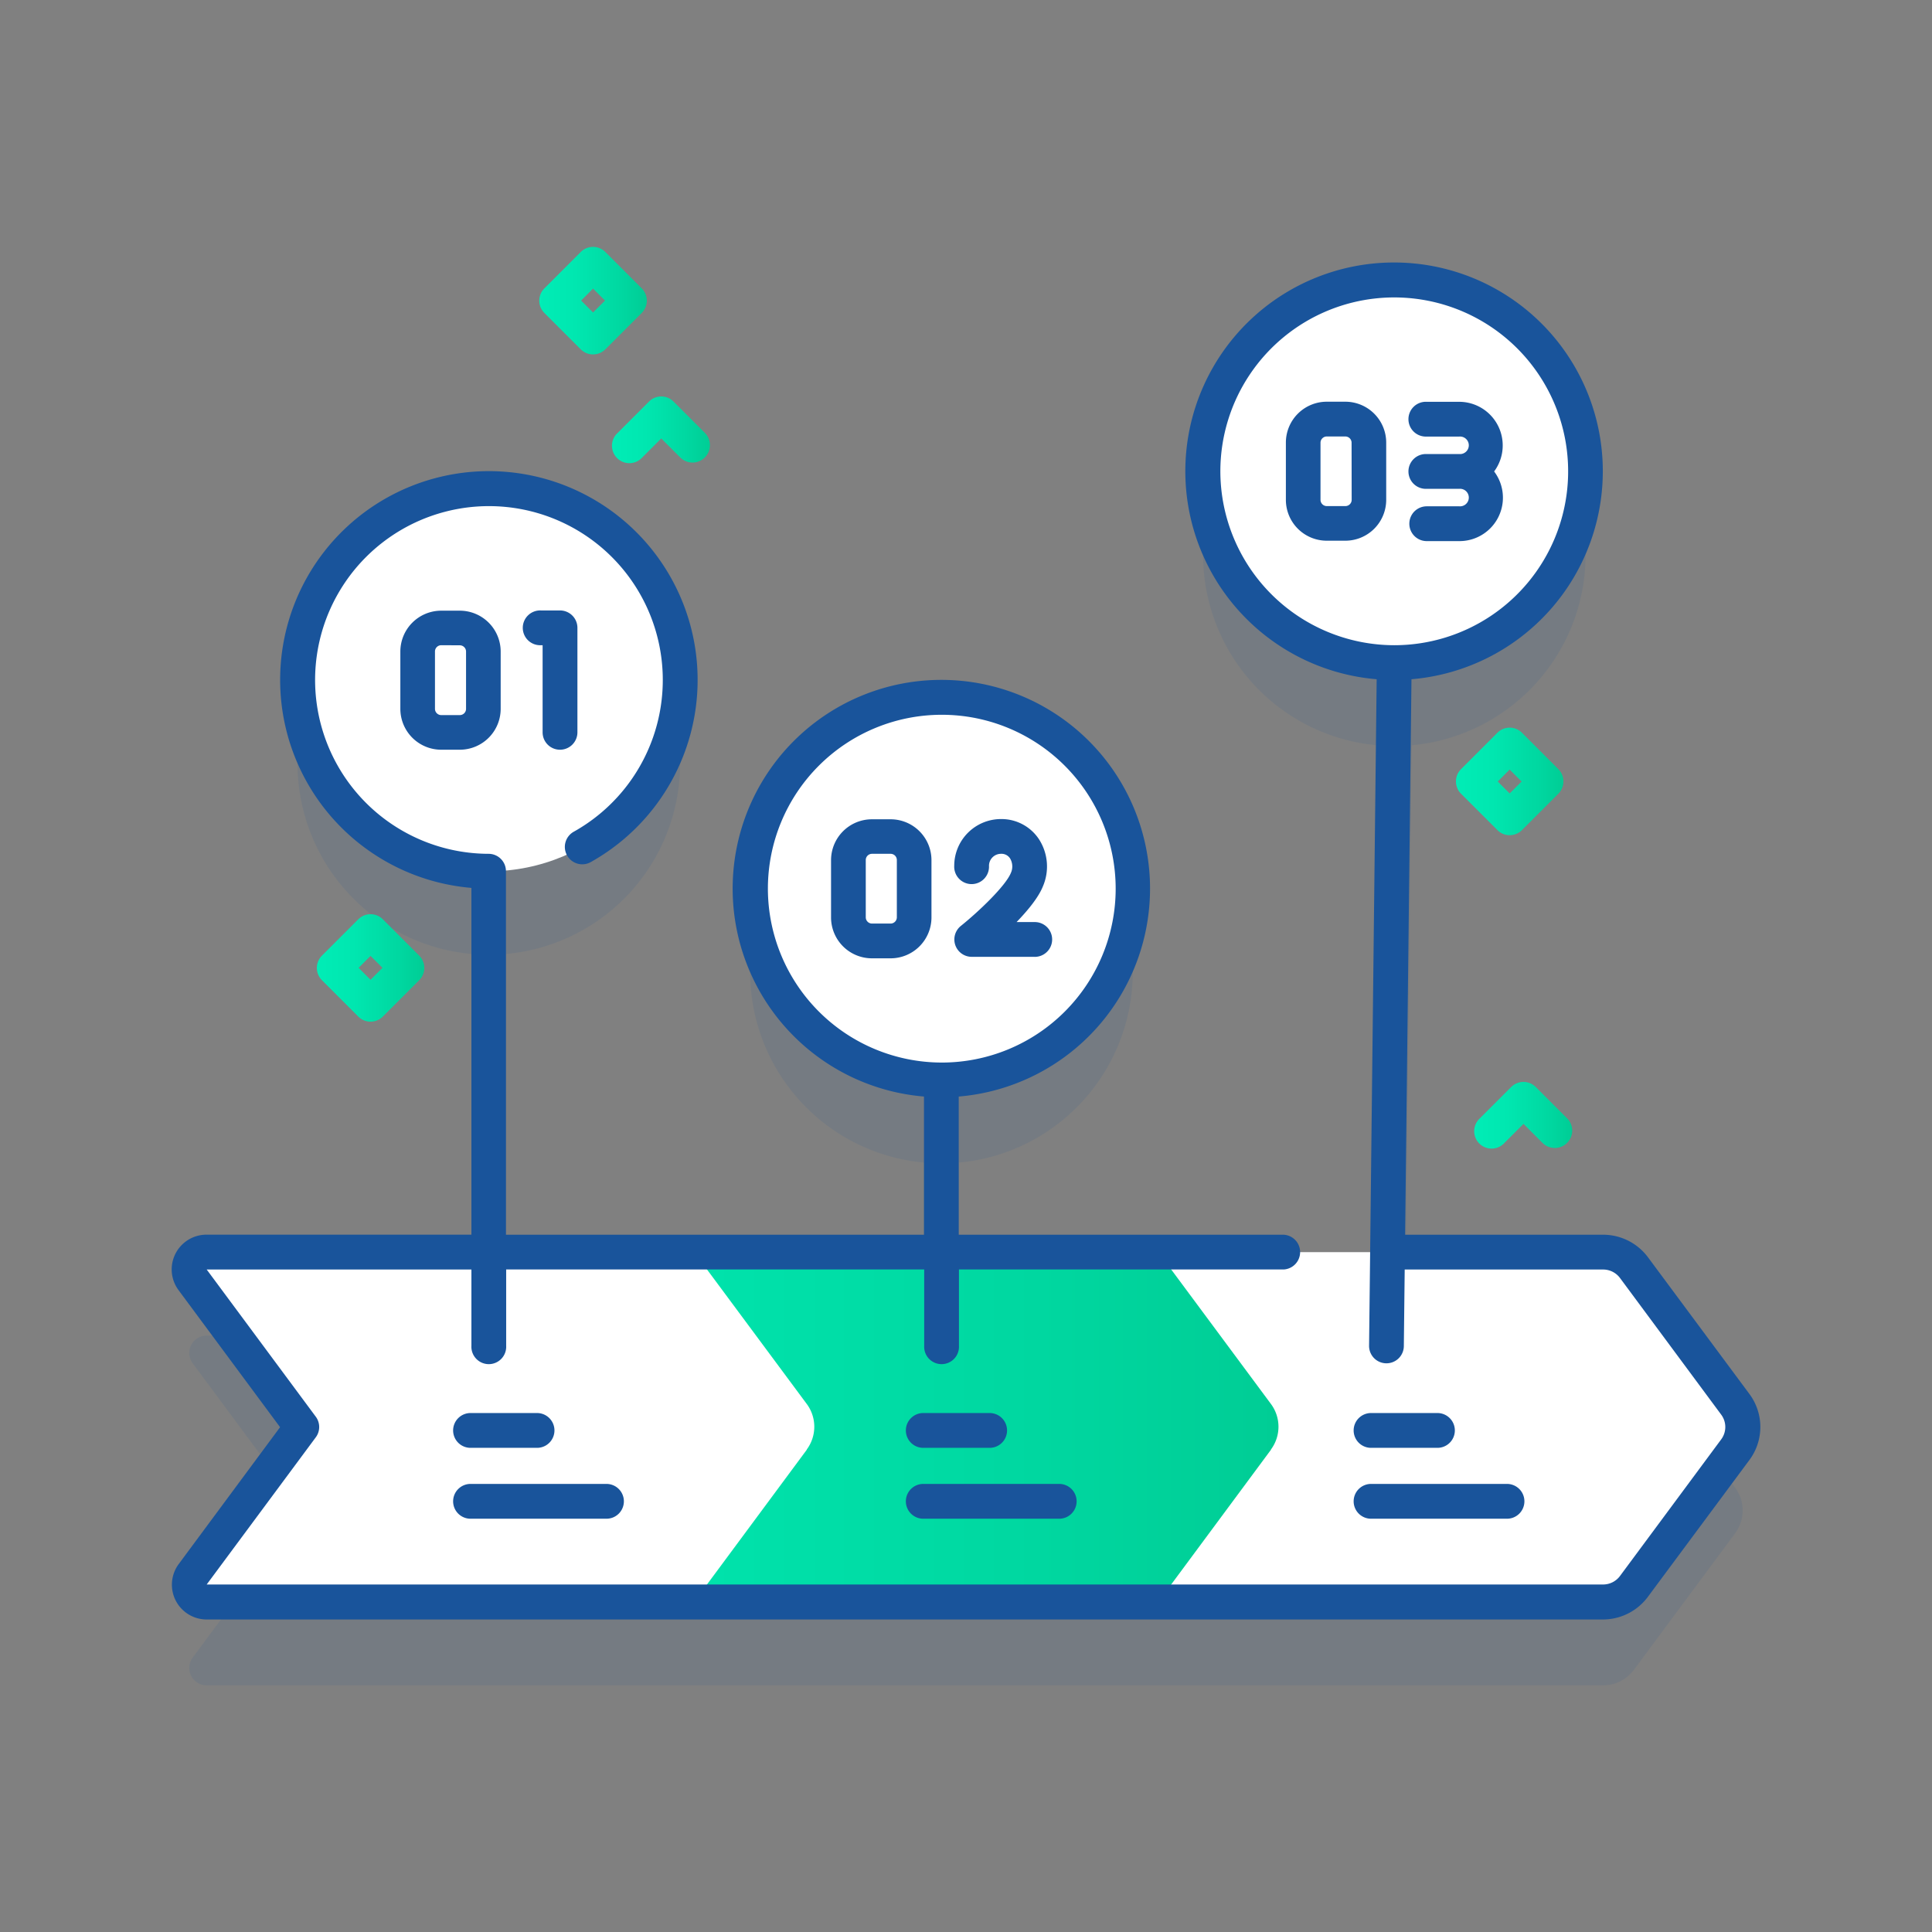
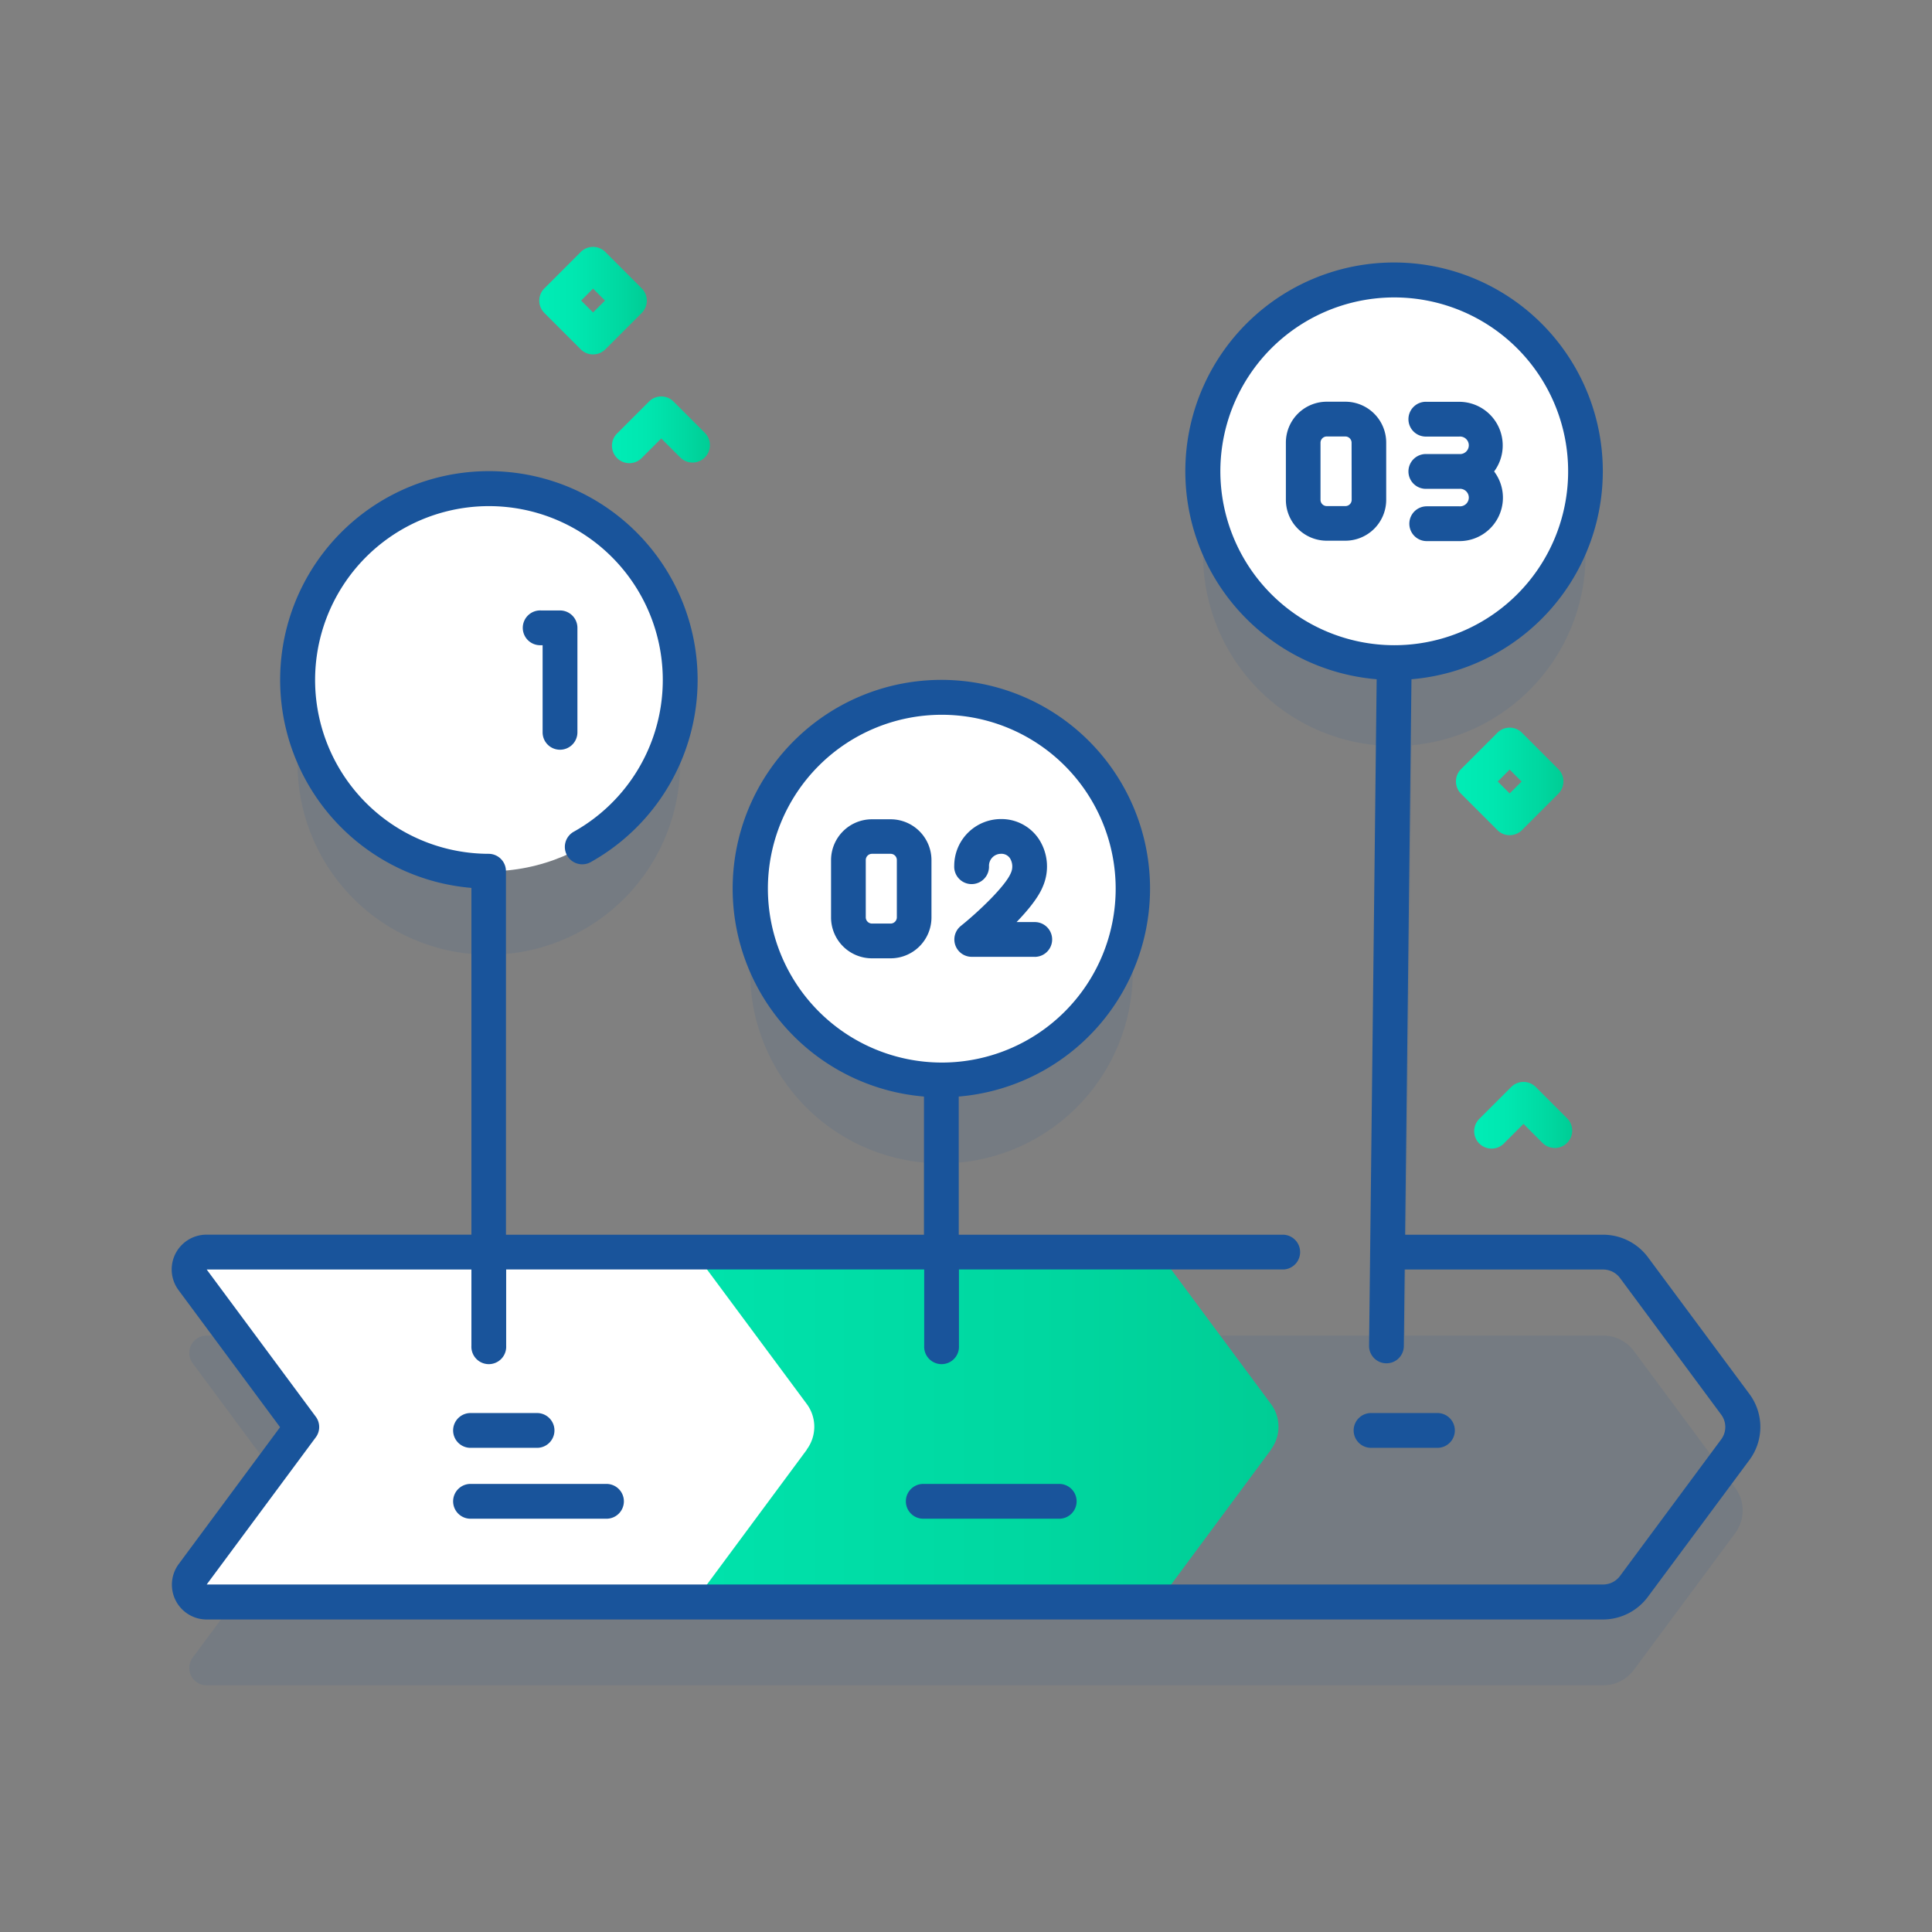
<svg xmlns="http://www.w3.org/2000/svg" xmlns:xlink="http://www.w3.org/1999/xlink" id="Capa_1" data-name="Capa 1" viewBox="0 0 425.2 425.2">
  <rect x="0" y="0" width="425.2" height="425.2" fill="#808080" stroke="none" />
  <defs>
    <style>.cls-1,.cls-4{fill:#19549b;}.cls-1{isolation:isolate;opacity:0.1;}.cls-2{fill:#fff;}.cls-3{fill:url(#linear-gradient);}.cls-5{fill:url(#linear-gradient-2);}.cls-6{fill:url(#linear-gradient-3);}.cls-7{fill:url(#linear-gradient-4);}.cls-8{fill:url(#linear-gradient-5);}.cls-9{fill:url(#linear-gradient-6);}</style>
    <linearGradient id="linear-gradient" x1="41.65" y1="314.05" x2="281.37" y2="314.05" gradientUnits="userSpaceOnUse">
      <stop offset="0" stop-color="#00edb6" />
      <stop offset="0.34" stop-color="#00e7b0" />
      <stop offset="0.78" stop-color="#00d7a0" />
      <stop offset="1" stop-color="#00cd95" />
    </linearGradient>
    <linearGradient id="linear-gradient-2" x1="118.66" y1="66.15" x2="142.38" y2="66.15" xlink:href="#linear-gradient" />
    <linearGradient id="linear-gradient-3" x1="69.69" y1="212.98" x2="93.42" y2="212.98" xlink:href="#linear-gradient" />
    <linearGradient id="linear-gradient-4" x1="320.39" y1="171.95" x2="344.11" y2="171.95" xlink:href="#linear-gradient" />
    <linearGradient id="linear-gradient-5" x1="134.82" y1="94.53" x2="156.25" y2="94.53" xlink:href="#linear-gradient" />
    <linearGradient id="linear-gradient-6" x1="324.58" y1="245.38" x2="346.01" y2="245.38" xlink:href="#linear-gradient" />
  </defs>
  <path class="cls-1" d="M381.88,327.41,359.6,297.34a8.43,8.43,0,0,0-6.76-3.4H309.2l1.48-129.69c0-.08,0-.15,0-.23a42.09,42.09,0,1,0-7.62,0s0,.09,0,.14l-1.49,129.78H211V256.05a1.1,1.1,0,0,0,0-.18,42.1,42.1,0,1,0-7.61,0,1.1,1.1,0,0,0,0,.18v37.89h-92V210.13c0-.07,0-.12,0-.18a42.1,42.1,0,1,0-7.62,0c0,.06,0,.11,0,.18v83.81H45.49a3.82,3.82,0,0,0-3.08,6.1l24,32.38-24,32.39a3.82,3.82,0,0,0,3.08,6.1H352.84a8.44,8.44,0,0,0,6.76-3.41l22.28-30.07A8.43,8.43,0,0,0,381.88,327.41Z" />
-   <path class="cls-2" d="M381.88,319.06,359.6,349.13a8.44,8.44,0,0,1-6.76,3.41H45.49a3.82,3.82,0,0,1-3.08-6.1l24-32.39-24-32.38a3.82,3.82,0,0,1,3.08-6.1H352.84a8.43,8.43,0,0,1,6.76,3.4L381.88,309a8.43,8.43,0,0,1,0,10Z" />
  <path class="cls-3" d="M279.72,319.06l-22.27,30.07a8.44,8.44,0,0,1-6.77,3.41H45.49a3.82,3.82,0,0,1-3.08-6.1l24-32.39-24-32.38a3.82,3.82,0,0,1,3.08-6.1H250.68a8.43,8.43,0,0,1,6.77,3.4L279.72,309a8.4,8.4,0,0,1,0,10Z" />
  <path class="cls-2" d="M177.56,319.06l-22.27,30.07a8.41,8.41,0,0,1-6.76,3.41h-103a3.82,3.82,0,0,1-3.08-6.1l24-32.39-24-32.38a3.82,3.82,0,0,1,3.08-6.1h103a8.4,8.4,0,0,1,6.76,3.4L177.56,309a8.4,8.4,0,0,1,0,10Z" />
  <circle class="cls-2" cx="107.58" cy="149.66" r="42.1" />
-   <path class="cls-4" d="M101.19,165H97.11a9,9,0,0,1-9-9v-12.6a9,9,0,0,1,9-9h4.08a9,9,0,0,1,9,9V156A9,9,0,0,1,101.19,165Zm-4.08-23a1.38,1.38,0,0,0-1.38,1.38V156a1.38,1.38,0,0,0,1.38,1.38h4.08a1.38,1.38,0,0,0,1.38-1.38v-12.6a1.38,1.38,0,0,0-1.38-1.38Z" />
  <path class="cls-4" d="M123.25,165a3.82,3.82,0,0,1-3.83-3.83V142h-.34a3.83,3.83,0,1,1,0-7.65h4.17a3.83,3.83,0,0,1,3.83,3.82v23A3.83,3.83,0,0,1,123.25,165Z" />
  <circle class="cls-2" cx="207.22" cy="195.58" r="42.1" transform="translate(-19.03 368.79) rotate(-80.78)" />
  <path class="cls-4" d="M196,210.91H191.9a9,9,0,0,1-9-9v-12.6a9,9,0,0,1,9-9H196a9,9,0,0,1,9,9v12.6A9,9,0,0,1,196,210.91Zm-4.08-23a1.37,1.37,0,0,0-1.38,1.37v12.6a1.38,1.38,0,0,0,1.38,1.38H196a1.38,1.38,0,0,0,1.38-1.38v-12.6a1.37,1.37,0,0,0-1.38-1.37Z" />
  <path class="cls-4" d="M227.73,210.58H213.87a3.82,3.82,0,0,1-2.39-6.81c3.86-3.1,9.83-8.77,11-11.66a3.44,3.44,0,0,0-.19-3.2,2.23,2.23,0,0,0-2-1,2.64,2.64,0,0,0-2.63,2.64,3.83,3.83,0,1,1-7.65,0,10.3,10.3,0,0,1,10.28-10.29,9.89,9.89,0,0,1,8.35,4.41,11.06,11.06,0,0,1,.9,10.37c-1,2.51-3.37,5.36-5.81,7.89h4a3.83,3.83,0,0,1,0,7.66Z" />
  <circle class="cls-2" cx="306.85" cy="103.74" r="42.1" />
  <path class="cls-4" d="M296.1,88.41H292a9,9,0,0,0-9,9V110a9,9,0,0,0,9,9h4.08a9,9,0,0,0,9-9V97.44A9,9,0,0,0,296.1,88.41ZM297.48,110a1.38,1.38,0,0,1-1.38,1.38H292a1.38,1.38,0,0,1-1.38-1.38V97.44A1.38,1.38,0,0,1,292,96.06h4.08a1.38,1.38,0,0,1,1.38,1.38Z" />
  <path class="cls-4" d="M330.72,98a9.59,9.59,0,0,0-9.58-9.57H314a3.83,3.83,0,1,0,0,7.65h7.19a1.93,1.93,0,1,1,0,3.85H314a3.83,3.83,0,1,0,0,7.65h7.19a1.93,1.93,0,1,1,0,3.85H314a3.83,3.83,0,1,0,0,7.66h7.19a9.56,9.56,0,0,0,7.64-15.33A9.56,9.56,0,0,0,330.72,98Z" />
  <path class="cls-4" d="M316.16,318.64H301.94a3.83,3.83,0,1,1,0-7.65h14.22a3.83,3.83,0,1,1,0,7.65Z" />
-   <path class="cls-4" d="M331.47,334.24H301.94a3.83,3.83,0,1,1,0-7.65h29.53a3.83,3.83,0,1,1,0,7.65Z" />
-   <path class="cls-4" d="M217.61,318.64H203.39a3.83,3.83,0,1,1,0-7.65h14.22a3.83,3.83,0,1,1,0,7.65Z" />
  <path class="cls-4" d="M232.92,334.24H203.39a3.83,3.83,0,1,1,0-7.65h29.53a3.83,3.83,0,1,1,0,7.65Z" />
  <path class="cls-4" d="M118,318.64H103.75a3.83,3.83,0,1,1,0-7.65H118a3.83,3.83,0,1,1,0,7.65Z" />
  <path class="cls-4" d="M133.28,334.24H103.75a3.83,3.83,0,1,1,0-7.65h29.53a3.83,3.83,0,1,1,0,7.65Z" />
  <path class="cls-5" d="M130.52,78a3.82,3.82,0,0,1-2.71-1.12l-8-8a3.83,3.83,0,0,1,0-5.42l8-8a3.83,3.83,0,0,1,5.42,0l8,8a3.83,3.83,0,0,1,0,5.42l-8,8A3.82,3.82,0,0,1,130.52,78ZM127.9,66.15l2.62,2.62,2.63-2.62-2.63-2.63Z" />
-   <path class="cls-6" d="M81.55,224.85a3.83,3.83,0,0,1-2.7-1.12l-8-8a3.83,3.83,0,0,1,0-5.41l8-8a3.83,3.83,0,0,1,5.41,0l8,8a3.83,3.83,0,0,1,0,5.41l-8,8A3.86,3.86,0,0,1,81.55,224.85ZM78.93,213l2.62,2.63L84.18,213l-2.63-2.62Z" />
  <path class="cls-7" d="M332.25,183.81a3.78,3.78,0,0,1-2.7-1.12l-8-8a3.83,3.83,0,0,1,0-5.42l8-8a3.81,3.81,0,0,1,5.41,0l8,8a3.83,3.83,0,0,1,0,5.42l-8,8A3.82,3.82,0,0,1,332.25,183.81ZM329.63,172l2.62,2.62,2.63-2.62-2.63-2.63Z" />
  <path class="cls-8" d="M152.42,101.8a3.82,3.82,0,0,1-2.71-1.12l-4.18-4.18-4.18,4.18a3.83,3.83,0,1,1-5.41-5.41l6.89-6.89a3.81,3.81,0,0,1,5.41,0l6.89,6.89a3.83,3.83,0,0,1-2.71,6.53Z" />
  <path class="cls-9" d="M342.19,252.65a3.82,3.82,0,0,1-2.71-1.12l-4.18-4.18-4.19,4.18a3.83,3.83,0,1,1-5.41-5.41l6.89-6.89a3.83,3.83,0,0,1,5.41,0l6.89,6.89a3.81,3.81,0,0,1,0,5.41A3.78,3.78,0,0,1,342.19,252.65Z" />
  <path class="cls-4" d="M362.68,276.69a12.32,12.32,0,0,0-9.84-4.95h-43.6l1.4-122.25a45.94,45.94,0,1,0-7.66,0l-1.67,146.68a3.82,3.82,0,0,0,3.78,3.87h.05a3.82,3.82,0,0,0,3.82-3.78l.19-16.86h43.69a4.63,4.63,0,0,1,3.69,1.86l22.27,30.07a4.56,4.56,0,0,1,0,5.46l-22.27,30.06a4.63,4.63,0,0,1-3.69,1.87H45.49l24-32.38a3.81,3.81,0,0,0,0-4.56l-24-32.38h58.26V296.2a3.83,3.83,0,1,0,7.65,0V279.39h92V296.2a3.83,3.83,0,1,0,7.65,0V279.39H282.5a3.83,3.83,0,0,0,0-7.65H211V241.33a45.93,45.93,0,1,0-7.65,0v30.41h-92v-80a3.82,3.82,0,0,0-3.82-3.83A38.26,38.26,0,1,1,126.36,183a3.83,3.83,0,1,0,3.76,6.67,45.94,45.94,0,1,0-26.37,5.74v76.32H45.49A7.65,7.65,0,0,0,39.34,284l22.3,30.1-22.3,30.11a7.65,7.65,0,0,0,6.15,12.21H352.84a12.32,12.32,0,0,0,9.84-5L385,321.34a12.17,12.17,0,0,0,0-14.57Zm-94.1-172.95A38.27,38.27,0,1,1,306.85,142,38.32,38.32,0,0,1,268.58,103.74ZM169,195.58a38.27,38.27,0,1,1,38.27,38.27A38.31,38.31,0,0,1,169,195.58Z" />
</svg>